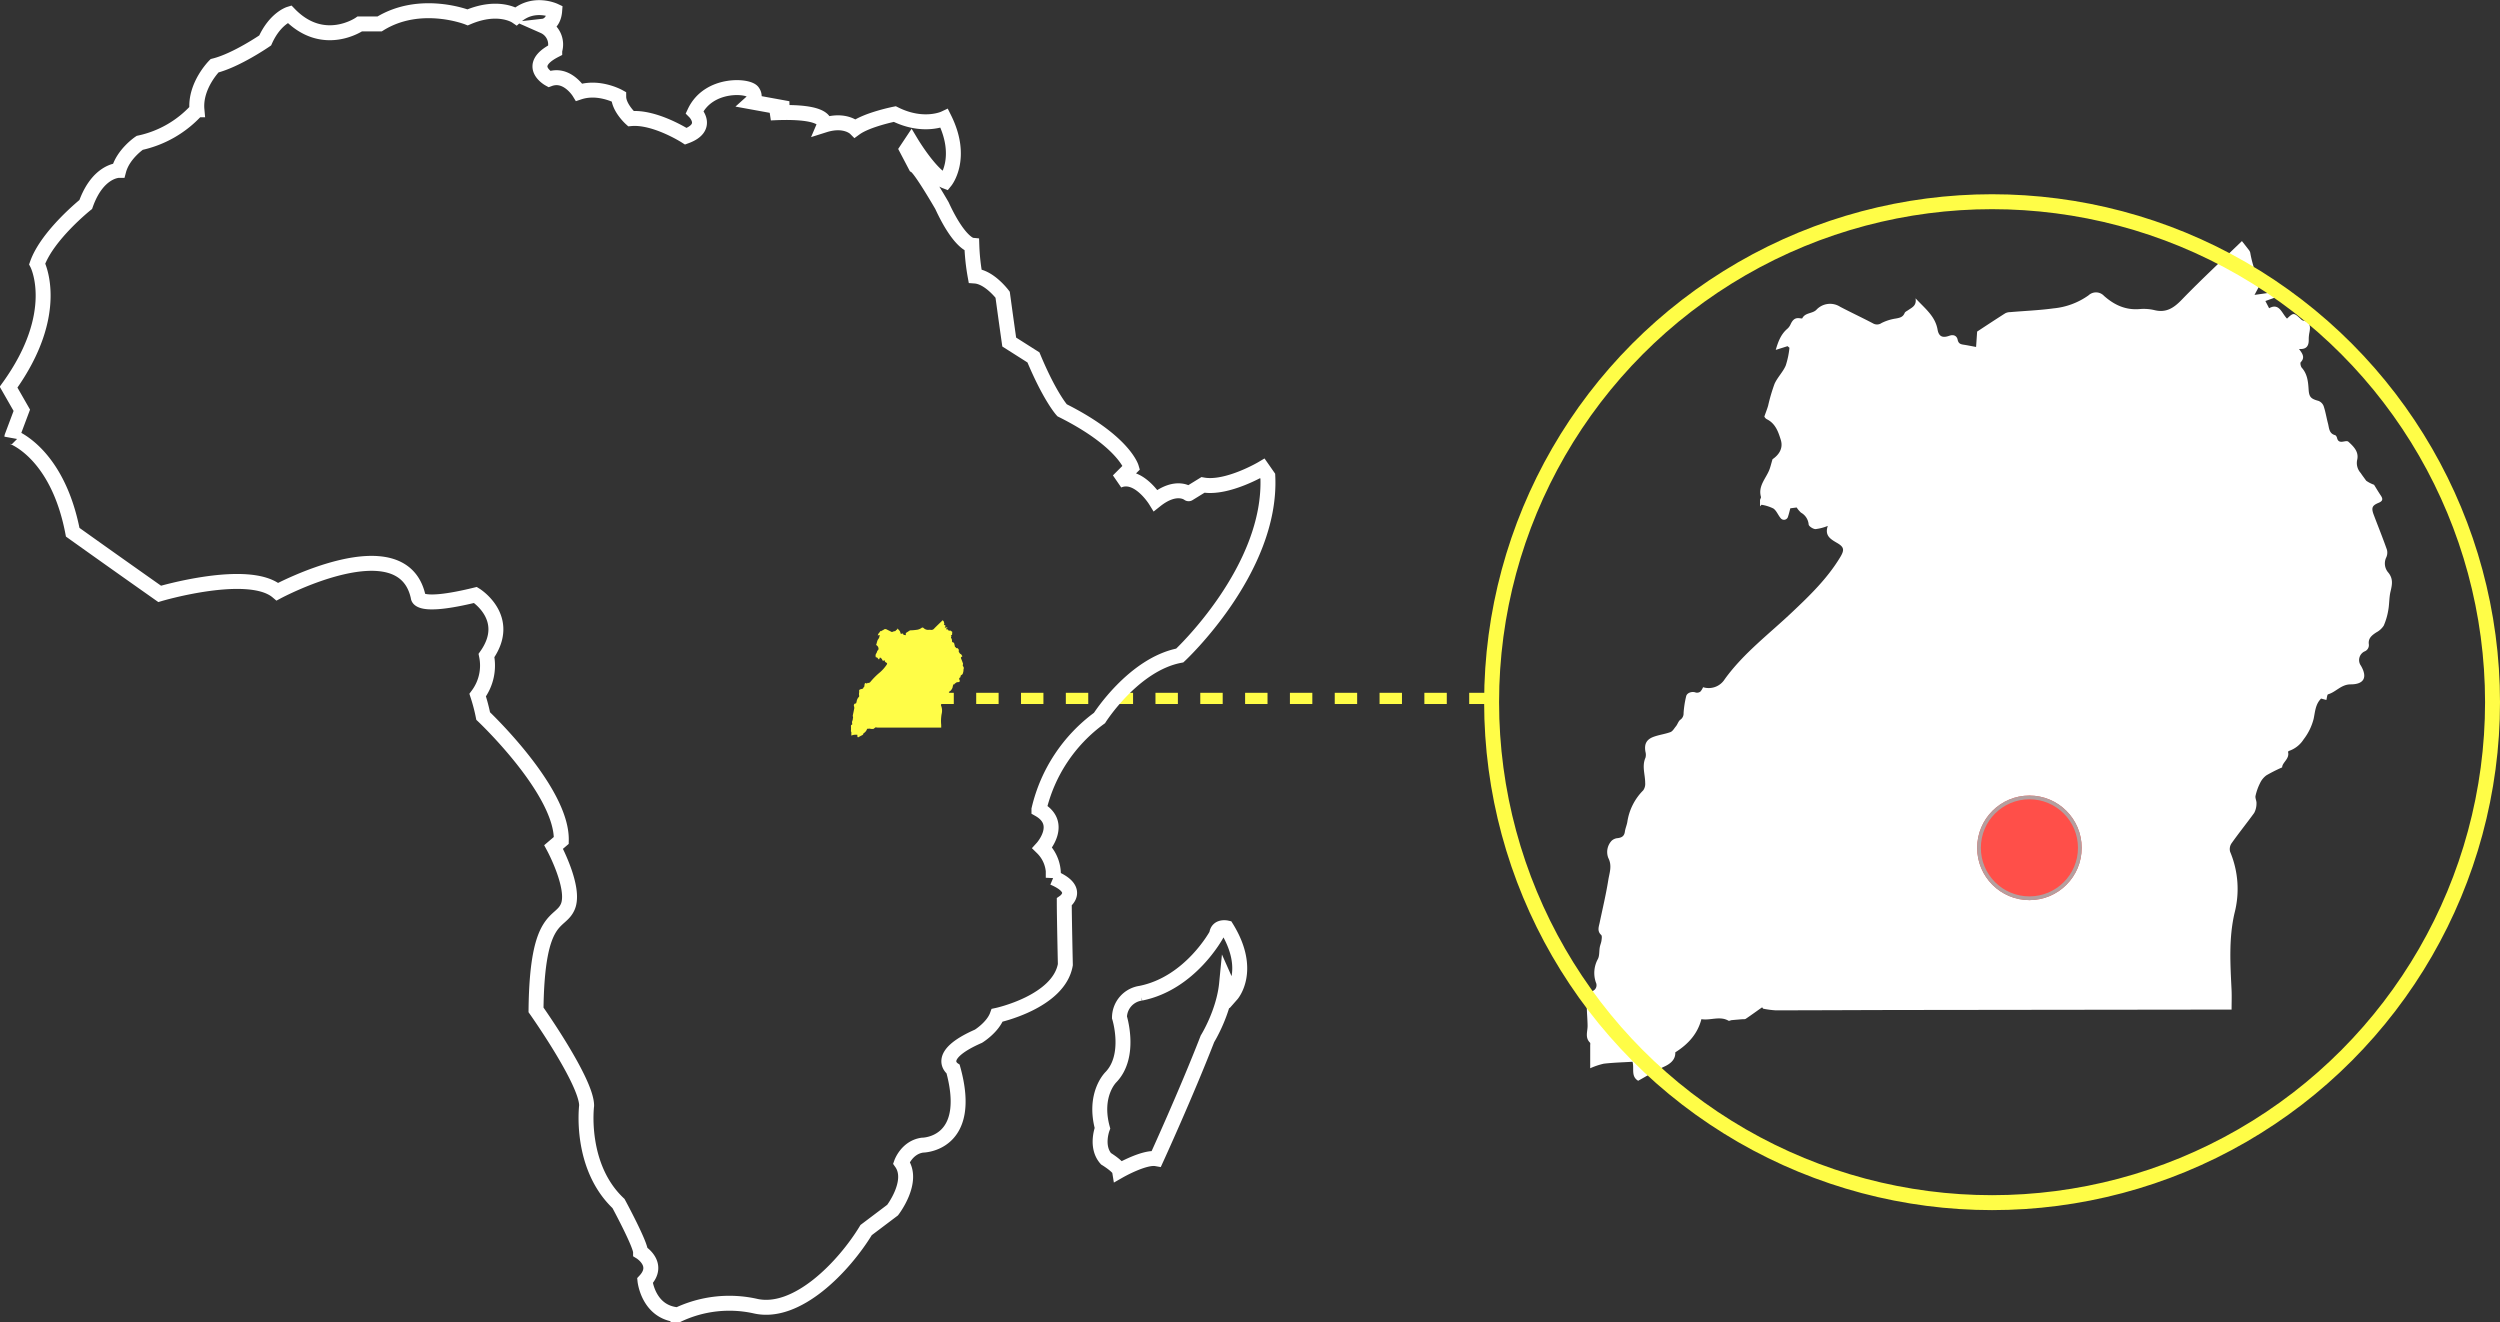
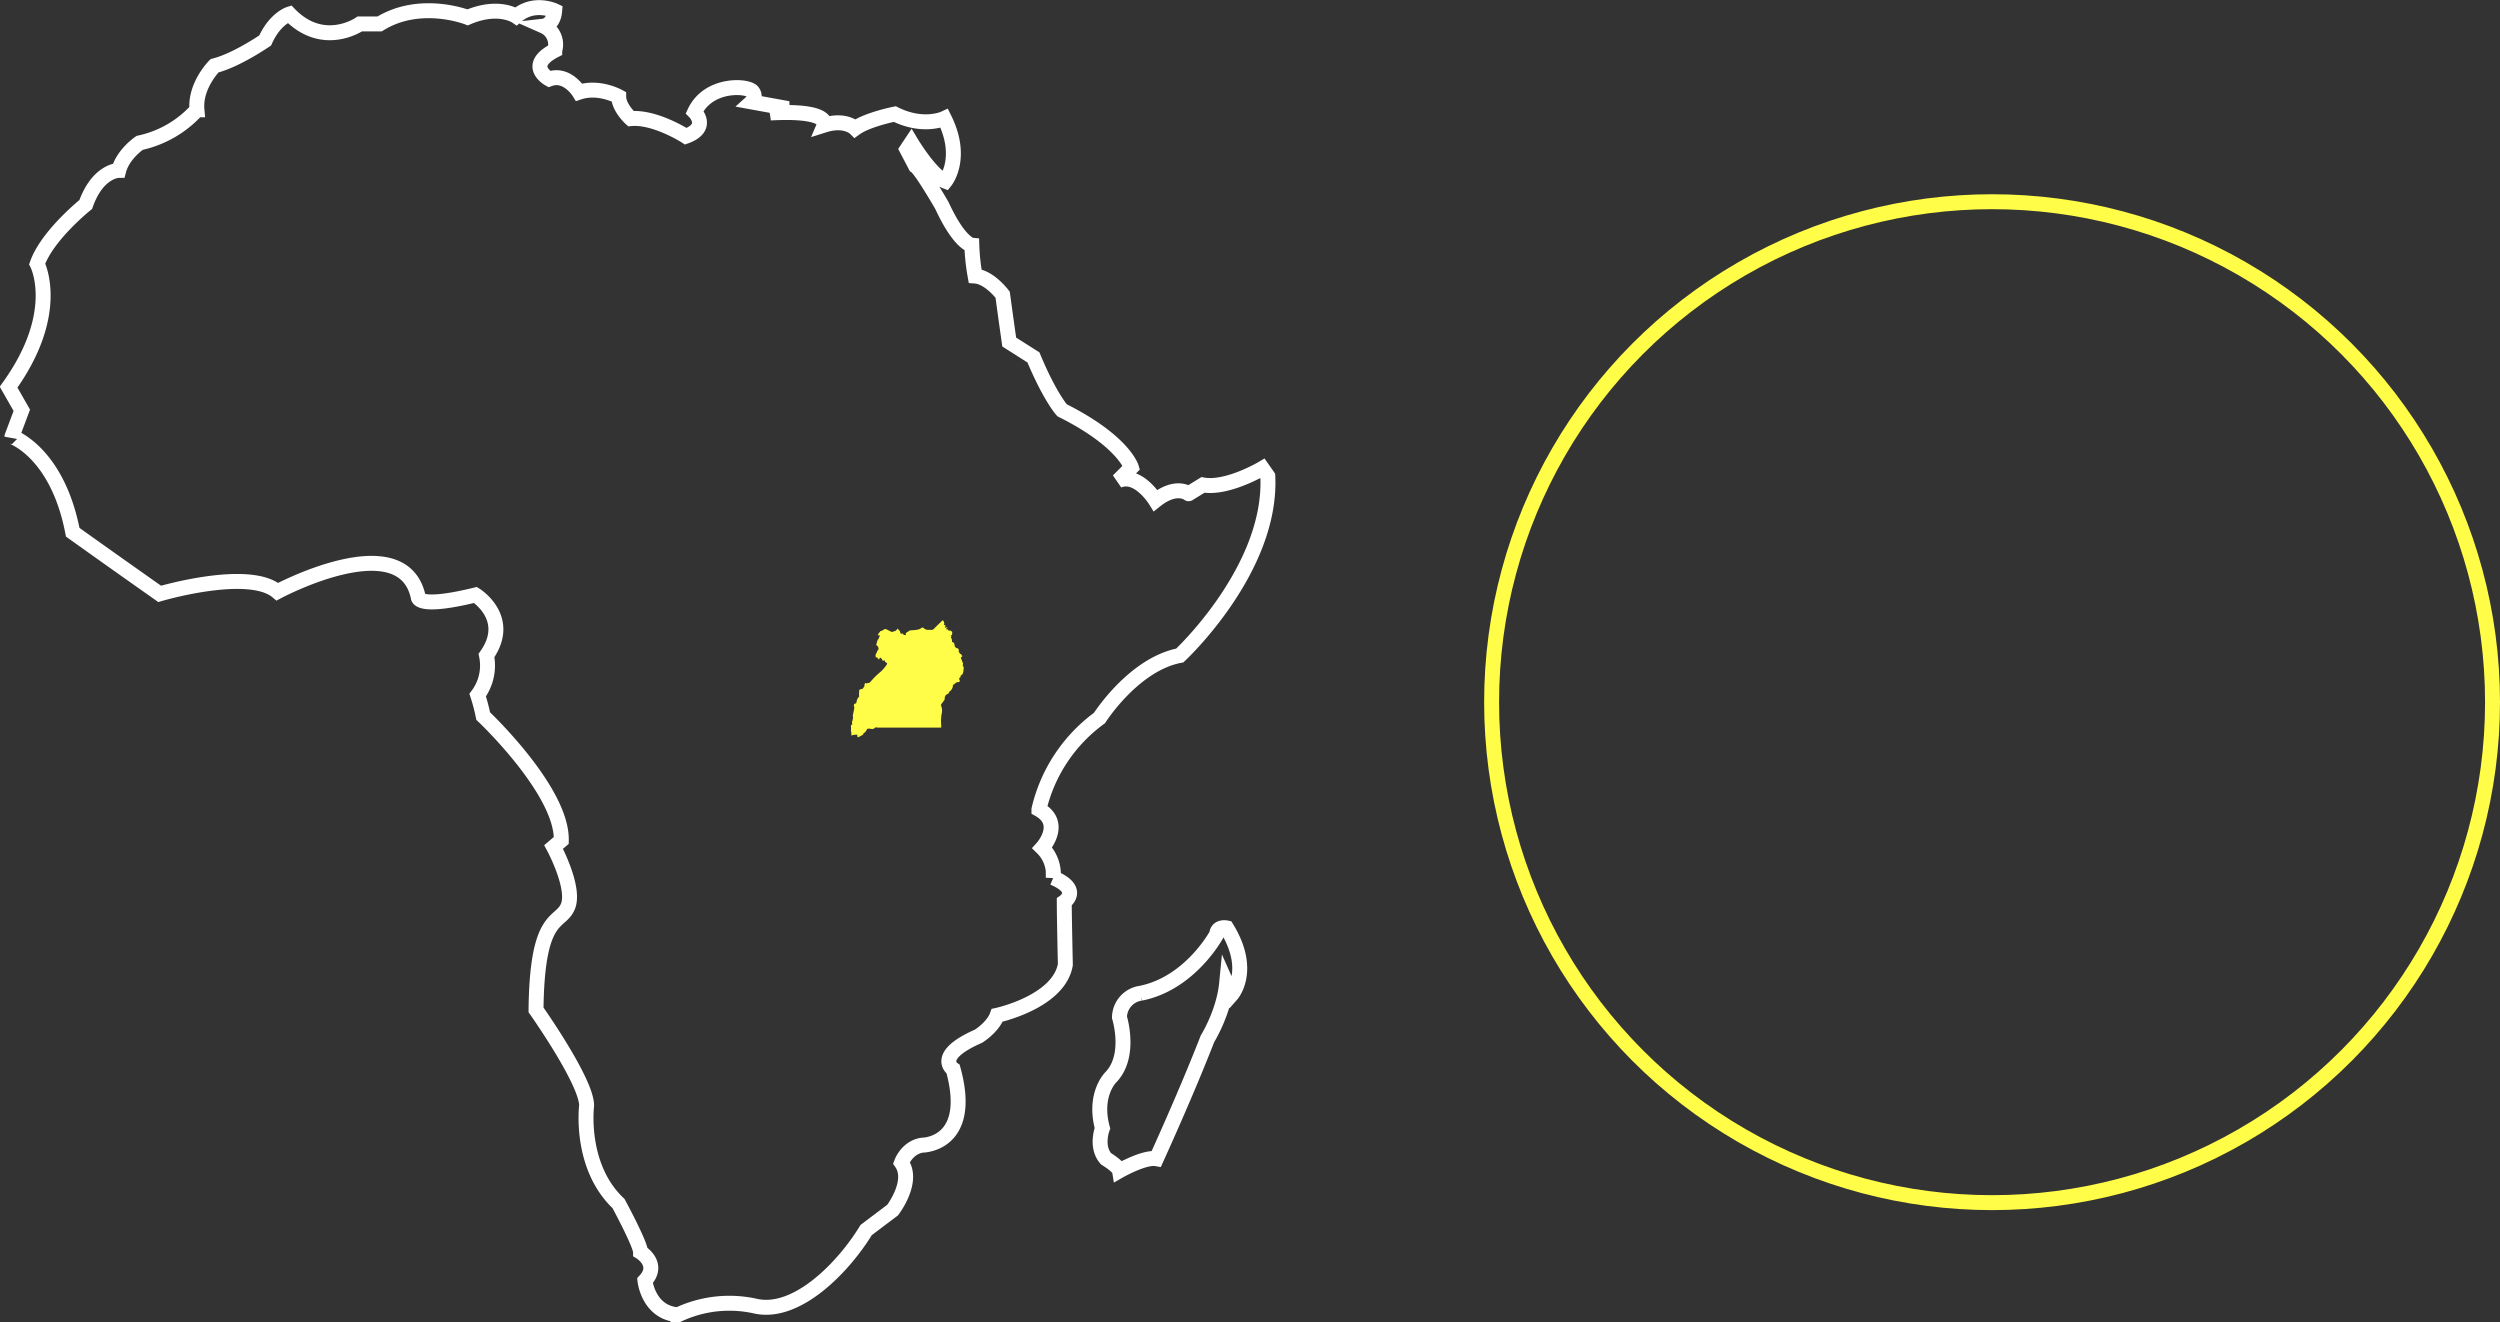
<svg xmlns="http://www.w3.org/2000/svg" viewBox="0 0 669.38 354.05">
  <rect x="0" y="0" width="669.38" height="354.05" fill="#333333" stroke="none" />
  <defs>
    <style>.cls-1{fill:#fff;}.cls-2,.cls-3,.cls-6,.cls-7{fill:none;}.cls-3,.cls-4{stroke:#fffd47;}.cls-3,.cls-7{stroke-width:4px;}.cls-4,.cls-8{fill:#fffd47;}.cls-4{stroke-width:3px;stroke-dasharray:6;}.cls-5{fill:#ff4f49;}.cls-6{stroke:#b49f9f;}.cls-7{stroke:#fff;}</style>
  </defs>
  <g id="Livello_2" data-name="Livello 2">
    <g id="Capa_1" data-name="Capa 1">
      <g id="Group_58" data-name="Group 58">
-         <path id="Path_83" data-name="Path 83" class="cls-1" d="M471.82,269.71c-1.45,1-2.9,2.08-4.38,3.07-.26.17-.7.1-1.06.13-.88.08-1.77.14-2.65.23-.32,0-.72.28-.92.16-2.35-1.35-4.85,0-7.25-.42-1,3.82-3.39,6.61-7,8.89.1,1.79-1.12,3-3,3.84-2.39,1.11-4.65,2.51-6.94,3.77-2-1.2-1-3.28-1.51-5.09-2.59.16-5.17.22-7.72.52a19.18,19.18,0,0,0-3.61,1.22v-6.1c0-.26.08-.63-.06-.76-1.38-1.35-.63-3-.64-4.5s-.17-3.12-.2-4.68a18.67,18.67,0,0,1,.16-3.42,1.88,1.88,0,0,1,1.13-1.14,1.67,1.67,0,0,0,1.26-2,1.12,1.12,0,0,0-.12-.35,7.75,7.75,0,0,1,.5-6.25c.49-.89.34-2.12.53-3.19.11-.61.38-1.19.46-1.8s.18-1.26-.09-1.51c-1.09-1-.65-2.12-.41-3.23.8-3.83,1.72-7.65,2.33-11.51.3-1.89,1.07-3.77,0-5.86a4.41,4.41,0,0,1,.89-4.62,2.7,2.7,0,0,1,1.64-.7c1.09-.14,1.74-.55,1.9-1.71.12-.89.51-1.73.66-2.62a15.11,15.11,0,0,1,4.26-8.47,3,3,0,0,0,.52-2c0-2.24-.92-4.47.08-6.73a3,3,0,0,0,0-1.55c-.38-2.06.22-3.34,2.21-4.06,1.46-.53,3-.71,4.48-1.25.6-.23,1-1,1.45-1.53s.65-1.36,1.18-1.77a2,2,0,0,0,.88-1.76,26.39,26.39,0,0,1,.69-4.52c.22-1,1.67-1.4,2.6-1a1.51,1.51,0,0,0,1.23-.28A4.36,4.36,0,0,0,456,184a5.06,5.06,0,0,0,5.81-2.16c5.06-7,11.92-12.12,18.11-18,4.71-4.44,9.39-9,12.8-14.65,1.17-1.94,1.07-2.72-.86-3.83-1.71-1-3.37-1.93-2.46-4.55a12.8,12.8,0,0,1-3.28.86c-.66,0-1.82-.77-1.85-1.24a4,4,0,0,0-2.05-3.17,7.32,7.32,0,0,1-1.16-1.38l-1.7.22c-.18.68-.35,1.44-.6,2.18a1.12,1.12,0,0,1-2,.44c-.7-.83-1.1-2-1.94-2.57a11.09,11.09,0,0,0-3.17-1l-.4.42c0-.54,0-1.09,0-1.62,0-.31.32-.65.25-.9-.8-2.85,1.21-4.8,2.18-7.1.35-.84.54-1.75.92-3,1.49-1,2.95-2.74,2.22-5.14-.67-2.17-1.44-4.45-3.8-5.59a1.58,1.58,0,0,1-.61-.69c.41-1.17.74-2,1-2.87a48.09,48.09,0,0,1,1.72-5.87c.77-1.74,2.26-3.17,3-4.91a22.19,22.19,0,0,0,1-4.77l-.51-.42-3.16,1c.63-2.16,1.34-4.12,3.05-5.61a3.46,3.46,0,0,0,.87-1.13c.51-1.14,1.13-2,2.6-1.72.2,0,.55.09.58,0,.78-1.56,2.69-1.22,3.75-2.25a5,5,0,0,1,6.41-.83c2.9,1.52,5.88,2.91,8.79,4.44a2.1,2.1,0,0,0,2.28-.1,12.75,12.75,0,0,1,3.8-1.2c1.05-.19,1.93-.36,2.38-1.48.13-.32.59-.53.92-.75,1-.71,2.35-1.19,2-3.19,2.5,2.72,5.26,4.74,5.9,8.39.32,1.84,1.32,2.3,3.15,1.64,1.23-.44,2,.1,2.21,1,.22,1.16.86,1.28,1.72,1.41s1.87.34,3.23.59c.09-1.31.17-2.51.28-4.12,2.21-1.45,4.85-3.2,7.53-4.9a3,3,0,0,1,1.36-.31c3.85-.33,7.72-.48,11.54-1a19.29,19.29,0,0,0,9.41-3.5,2.92,2.92,0,0,1,4.13.15h0c2.7,2.4,5.73,3.84,9.48,3.54a12.51,12.51,0,0,1,4,.27c3.19.8,5.23-.59,7.38-2.82,5.08-5.25,10.44-10.22,16.07-15.66.41.53,1.1,1.39,1.77,2.27a2.18,2.18,0,0,1,.45.8,28.34,28.34,0,0,0,.87,3.64c.23.77-1.76,1.15-.28,2.23.76.56,1.56,1.07,2.56,1.74l-2,3.73,5-.71q.15.85.27,1.5l-2.36.85,1,1.93c2.73-1.52,3.36,1.32,4.79,2.78,1.73-1.63,1.82-1.63,3.66.09a1.54,1.54,0,0,0,.63.44c2.07.35,2,1.73,1.69,3.3a9.32,9.32,0,0,0-.16,1.9c0,1.59-.61,2.55-2.61,2.4.9,1.19,1.7,2.25.47,3.54-.21.22,0,1.13.25,1.45,1.5,1.66,1.72,3.69,1.85,5.76s.53,2.57,2.65,3.15a2.43,2.43,0,0,1,1.39,1.42c.5,1.5.74,3.08,1.15,4.62.32,1.22.26,2.7,1.92,3.14.23.07.45.48.51.76.29,1.18,1.08,1.08,2,.9.31-.06.77-.11,1,.06,1.41,1.28,2.85,2.67,2.41,4.79a4,4,0,0,0,.93,3.63c.46.71,1,1.4,1.47,2.06a8.89,8.89,0,0,0,2.1,1.08c.43.69,1.1,1.83,1.83,2.92.62.94.46,1.46-.61,1.91-1.78.73-2,1.37-1.3,3.23,1.17,3.11,2.43,6.2,3.53,9.35a3.08,3.08,0,0,1-.23,2.13,3.71,3.71,0,0,0,.62,4c1.33,1.67,1,3.2.58,5-.4,1.63-.31,3.37-.61,5a17.43,17.43,0,0,1-1.22,4.18,5.35,5.35,0,0,1-2,1.81c-1.15.76-2.18,1.54-2,3.11a1.81,1.81,0,0,1-1.18,2,2.58,2.58,0,0,0-1.14,3.46,2.39,2.39,0,0,0,.21.34c1.8,3.08.88,5-2.74,5-2.56,0-3.92,2.05-6.05,2.66-.26.08-.3.92-.46,1.52l-1.41-.38c-1.54,1.53-1.6,3.54-2,5.44a15.1,15.1,0,0,1-2.69,5.5,7.56,7.56,0,0,1-3.85,3.06c-.13,0-.33.24-.31.31.47,1.84-1.56,2.78-1.58,4.12a40.65,40.65,0,0,0-4.22,2.13,5.39,5.39,0,0,0-1.69,2.07,14.46,14.46,0,0,0-1.22,3.43c-.13.62.31,1.34.26,2a5.36,5.36,0,0,1-.62,2.57c-2,2.76-4.11,5.37-6.06,8.13a2.74,2.74,0,0,0-.38,2.26,25.7,25.7,0,0,1,1.18,16.42c-1.58,6.83-1.12,13.77-.79,20.7.07,1.63,0,3.27,0,5.14H595.8l-79.88.1c-13.5,0-27,.09-40.5.1a23.46,23.46,0,0,1-3.35-.45Z" />
-       </g>
+         </g>
      <g id="Group_11" data-name="Group 11">
        <g id="Group_10" data-name="Group 10">
          <g id="Ellipse_22" data-name="Ellipse 22">
-             <circle class="cls-2" cx="533.38" cy="188.01" r="136" />
            <circle class="cls-3" cx="533.38" cy="188.01" r="134" />
          </g>
-           <path id="Path_35" data-name="Path 35" class="cls-4" d="M249.38,187h154" />
        </g>
        <g id="Ellipse_24" data-name="Ellipse 24">
-           <circle class="cls-5" cx="543.38" cy="227.01" r="14" />
-           <circle class="cls-6" cx="543.38" cy="227.01" r="13.5" />
-         </g>
+           </g>
      </g>
      <path id="Path_73" data-name="Path 73" class="cls-7" d="M315.89,175.51s24.75-23,23.57-48L338,125.42s-9.42,5.6-15.91,4.42l-3.83,2.36S315,129.54,309.4,134c0,0-4.71-7.66-10-5.3l3.53-3.53s-2.06-7.07-18.56-15.32c0,0-3.24-3.54-7.66-14.15l-6.49-4.12s-.88-6.19-1.76-12.67c0,0-3.54-4.72-7.37-5a57.16,57.16,0,0,1-.88-8.25s-3.24-.3-8-10.61c0,0-5.6-9.72-7.07-10.61L242.81,40,244,38.21s5.3,8.84,9.13,10.31c0,0,5-6.19-.29-16.8,0,0-5.6,2.65-13.26-1.18,0,0-7.36,1.47-10.61,3.83,0,0-2.65-2.65-8.25-.88,0,0,1.77-4.13-14.43-3.24L211,29.07l-9.72-1.77a2,2,0,0,0,.29-2.65C200.68,22.88,189.78,22,186,30c0,0,4.12,4.12-2.36,6.48,0,0-8.25-5.3-14.73-4.72,0,0-3.25-2.94-3.25-5.89,0,0-5.3-2.94-10.6-1.18,0,0-3.24-5.3-8-3.53,0,0-6.48-3.54,1.47-7.66A5.36,5.36,0,0,0,145.58,7s2.65-.3,2.94-4.12c0,0-5.6-2.65-10.31,1.47,0,0-4.71-3.24-13,.3,0,0-12.67-5-23.57,1.76h-5.3s-9.73,6.78-18.86-2.65c0,0-3.83,1.18-6.48,7.07,0,0-7.67,5.3-13.56,6.78,0,0-5.3,5.3-4.71,11.79a28.78,28.78,0,0,1-15.33,8.85s-4.42,2.95-5.6,7.37c0,0-5.6,0-8.84,9.13,0,0-10.31,8.25-13,15.91,0,0,6.78,13-7.66,33l3.54,6.19-2.65,7.07S15.34,121,19.47,142.51c0,0,10.31,7.37,23.28,16.5,0,0,23.86-7.07,31.52-.59,0,0,33.59-18,37.72,1.47,0,0-.3,3.24,15.32-.59,0,0,10,6.19,2.95,16.21a13.23,13.23,0,0,1-2.36,10.61,48.51,48.51,0,0,1,1.47,5.6s21.22,20,20.92,33.3l-2.06,1.76s5.89,10.9,3.83,15.92-8.25,1.47-8.54,27.7c0,0,13.55,19.15,13.55,25.63,0,0-2.06,16.21,8.54,26.22,0,0,5.9,10.9,5.9,13,0,0,5.3,3.24,1.18,7.66,0,0,.88,8.54,8.84,9.13a32.14,32.14,0,0,1,20.62-2.35c11.2,2.65,23.87-10.61,29.76-20.34L239,324s5.89-7.66,2.36-12.67c0,0,1.47-4.12,5.6-4.71,0,0,13.85,0,8.25-20.33,0,0-5.3-3.54,6.78-8.84,0,0,3.83-2.36,5-5.6,0,0,16.5-3.54,18.26-13.56,0,0-.29-13-.29-16.79,0,0,4.71-3.24-2.95-6.48a9.93,9.93,0,0,0-2.94-8s5.89-6.48-.89-10.31a42.16,42.16,0,0,1,16.21-24.46S303.51,177.87,315.89,175.51Zm9.88,74.65s-7,13.12-20.33,15.78a6.62,6.62,0,0,0-5.7,6.46s3.23,10.26-2.28,16c0,0-4.75,4.56-2.28,13.68,0,0-1.9,4.94.95,8.17,0,0,3.42,2.09,3.61,3.23,0,0,6.65-3.8,9.88-3.23,0,0,8-17.48,13.68-32.11,0,0,4.37-7,5.13-14.82l1.33,3s5.7-6.46-1.33-17.87c0,0-2.47-.56-2.66,1.71Z" />
      <g id="Group_57" data-name="Group 57">
        <path id="Path_83-2" data-name="Path 83-2" class="cls-8" d="M234.44,194.75c-.2.15-.41.3-.61.43a.25.25,0,0,1-.15,0l-.37,0c-.05,0-.1,0-.13,0-.33-.19-.68,0-1-.06a2.11,2.11,0,0,1-1,1.24c0,.25-.16.42-.43.54s-.65.35-1,.53c-.29-.17-.14-.46-.21-.71-.37,0-.73,0-1.09.07a3,3,0,0,0-.5.17v-.85s0-.09,0-.11c-.19-.19-.09-.42-.09-.63s0-.44,0-.66a2.42,2.42,0,0,1,0-.47.26.26,0,0,1,.15-.17.23.23,0,0,0,.18-.28.08.08,0,0,0,0,0,1.12,1.12,0,0,1,.07-.88,1.42,1.42,0,0,0,.08-.45c0-.08.05-.16.06-.25s0-.18,0-.21-.09-.3-.06-.45c.11-.54.24-1.07.33-1.61a1.31,1.31,0,0,0,0-.83.6.6,0,0,1,.12-.64.37.37,0,0,1,.23-.1c.16,0,.25-.08.27-.24s.07-.24.09-.37a2.13,2.13,0,0,1,.6-1.18.4.4,0,0,0,.07-.28,2.13,2.13,0,0,1,0-.94.55.55,0,0,0,0-.22.44.44,0,0,1,.27-.56h0c.2-.07.43-.1.63-.17s.14-.14.2-.22.09-.19.16-.24a.29.29,0,0,0,.13-.25,2.67,2.67,0,0,1,.1-.63A.26.26,0,0,1,232,183a.24.24,0,0,0,.17,0,.42.42,0,0,0,.1-.17.73.73,0,0,0,.82-.3,18.83,18.83,0,0,1,2.53-2.52,10.35,10.35,0,0,0,1.8-2.05c.16-.27.15-.38-.12-.54s-.47-.27-.35-.63a1.73,1.73,0,0,1-.46.12c-.09,0-.25-.11-.26-.18a.55.55,0,0,0-.28-.44,1.54,1.54,0,0,1-.17-.19l-.23,0c0,.1-.05.2-.09.3a.15.15,0,0,1-.18.13.14.14,0,0,1-.1-.07,3.38,3.38,0,0,0-.27-.36,1.69,1.69,0,0,0-.45-.14l0,.06v-.23s0-.09,0-.12c-.11-.4.17-.68.31-1,.05-.11.07-.24.13-.42a.65.65,0,0,0,.31-.72,1.14,1.14,0,0,0-.54-.78.27.27,0,0,1-.08-.1c.06-.16.1-.28.14-.4a5.91,5.91,0,0,1,.24-.82c.11-.24.32-.44.42-.69a3.07,3.07,0,0,0,.14-.67l-.07-.05-.44.14a1.53,1.53,0,0,1,.42-.78.45.45,0,0,0,.12-.16c.08-.16.16-.29.37-.24h.08c.11-.22.38-.18.53-.32a.7.7,0,0,1,.9-.11c.4.21.82.4,1.23.62a.31.31,0,0,0,.32,0,1.83,1.83,0,0,1,.53-.17c.15,0,.27,0,.33-.2a.22.22,0,0,1,.13-.1c.15-.1.33-.17.28-.45.36.38.74.66.83,1.18,0,.25.19.32.44.23s.29,0,.31.14.12.18.24.2l.45.08,0-.58,1.06-.68a.41.41,0,0,1,.19-.05c.54,0,1.08-.06,1.62-.13a2.79,2.79,0,0,0,1.31-.49.4.4,0,0,1,.58,0h0a1.74,1.74,0,0,0,1.33.5,1.45,1.45,0,0,1,.55,0,1,1,0,0,0,1-.4c.71-.73,1.46-1.43,2.25-2.19l.25.32a.24.24,0,0,1,.06.11,4.7,4.7,0,0,0,.12.51c0,.1-.25.16,0,.31l.36.24-.28.52.7-.1,0,.21-.33.12.14.27c.38-.21.47.19.67.39.24-.23.25-.23.51,0a.2.2,0,0,0,.09.06c.29.05.28.24.23.46a2.45,2.45,0,0,0,0,.27c0,.22-.08.35-.36.33.12.17.23.32.06.5,0,0,0,.16,0,.2a1.25,1.25,0,0,1,.26.81c0,.31.07.36.37.44a.39.39,0,0,1,.2.2c.07.21.1.43.16.65s0,.38.27.44c0,0,.06.07.07.11s.15.15.27.12a.21.21,0,0,1,.14,0c.2.18.4.37.34.67a.54.54,0,0,0,.13.51,3,3,0,0,0,.2.29,1.59,1.59,0,0,0,.29.15c.07.1.16.26.26.41s.07.2-.09.27-.28.19-.18.45c.17.43.34.87.5,1.31a.45.45,0,0,1,0,.3.53.53,0,0,0,.09.56.7.7,0,0,1,.08.7c-.05.22,0,.47-.08.7a3,3,0,0,1-.17.58.77.77,0,0,1-.28.26c-.16.1-.31.21-.28.43a.26.26,0,0,1-.17.28.36.36,0,0,0-.16.48l0,.05c.25.43.12.7-.38.7s-.55.29-.85.37c0,0,0,.13-.06.21l-.2-.05a1.34,1.34,0,0,0-.28.76,2.06,2.06,0,0,1-.38.77,1,1,0,0,1-.54.43l0,0c.07.26-.22.39-.22.58a6.54,6.54,0,0,0-.59.3.83.83,0,0,0-.24.29,2.74,2.74,0,0,0-.17.48c0,.09,0,.19,0,.28a.74.74,0,0,1-.09.36c-.27.39-.57.76-.85,1.14a.4.4,0,0,0-.05.32,3.63,3.63,0,0,1,.16,2.3,10.82,10.82,0,0,0-.11,2.9c0,.23,0,.46,0,.72H240.61l-5.67,0a3.81,3.81,0,0,1-.47-.07Z" />
      </g>
    </g>
  </g>
</svg>